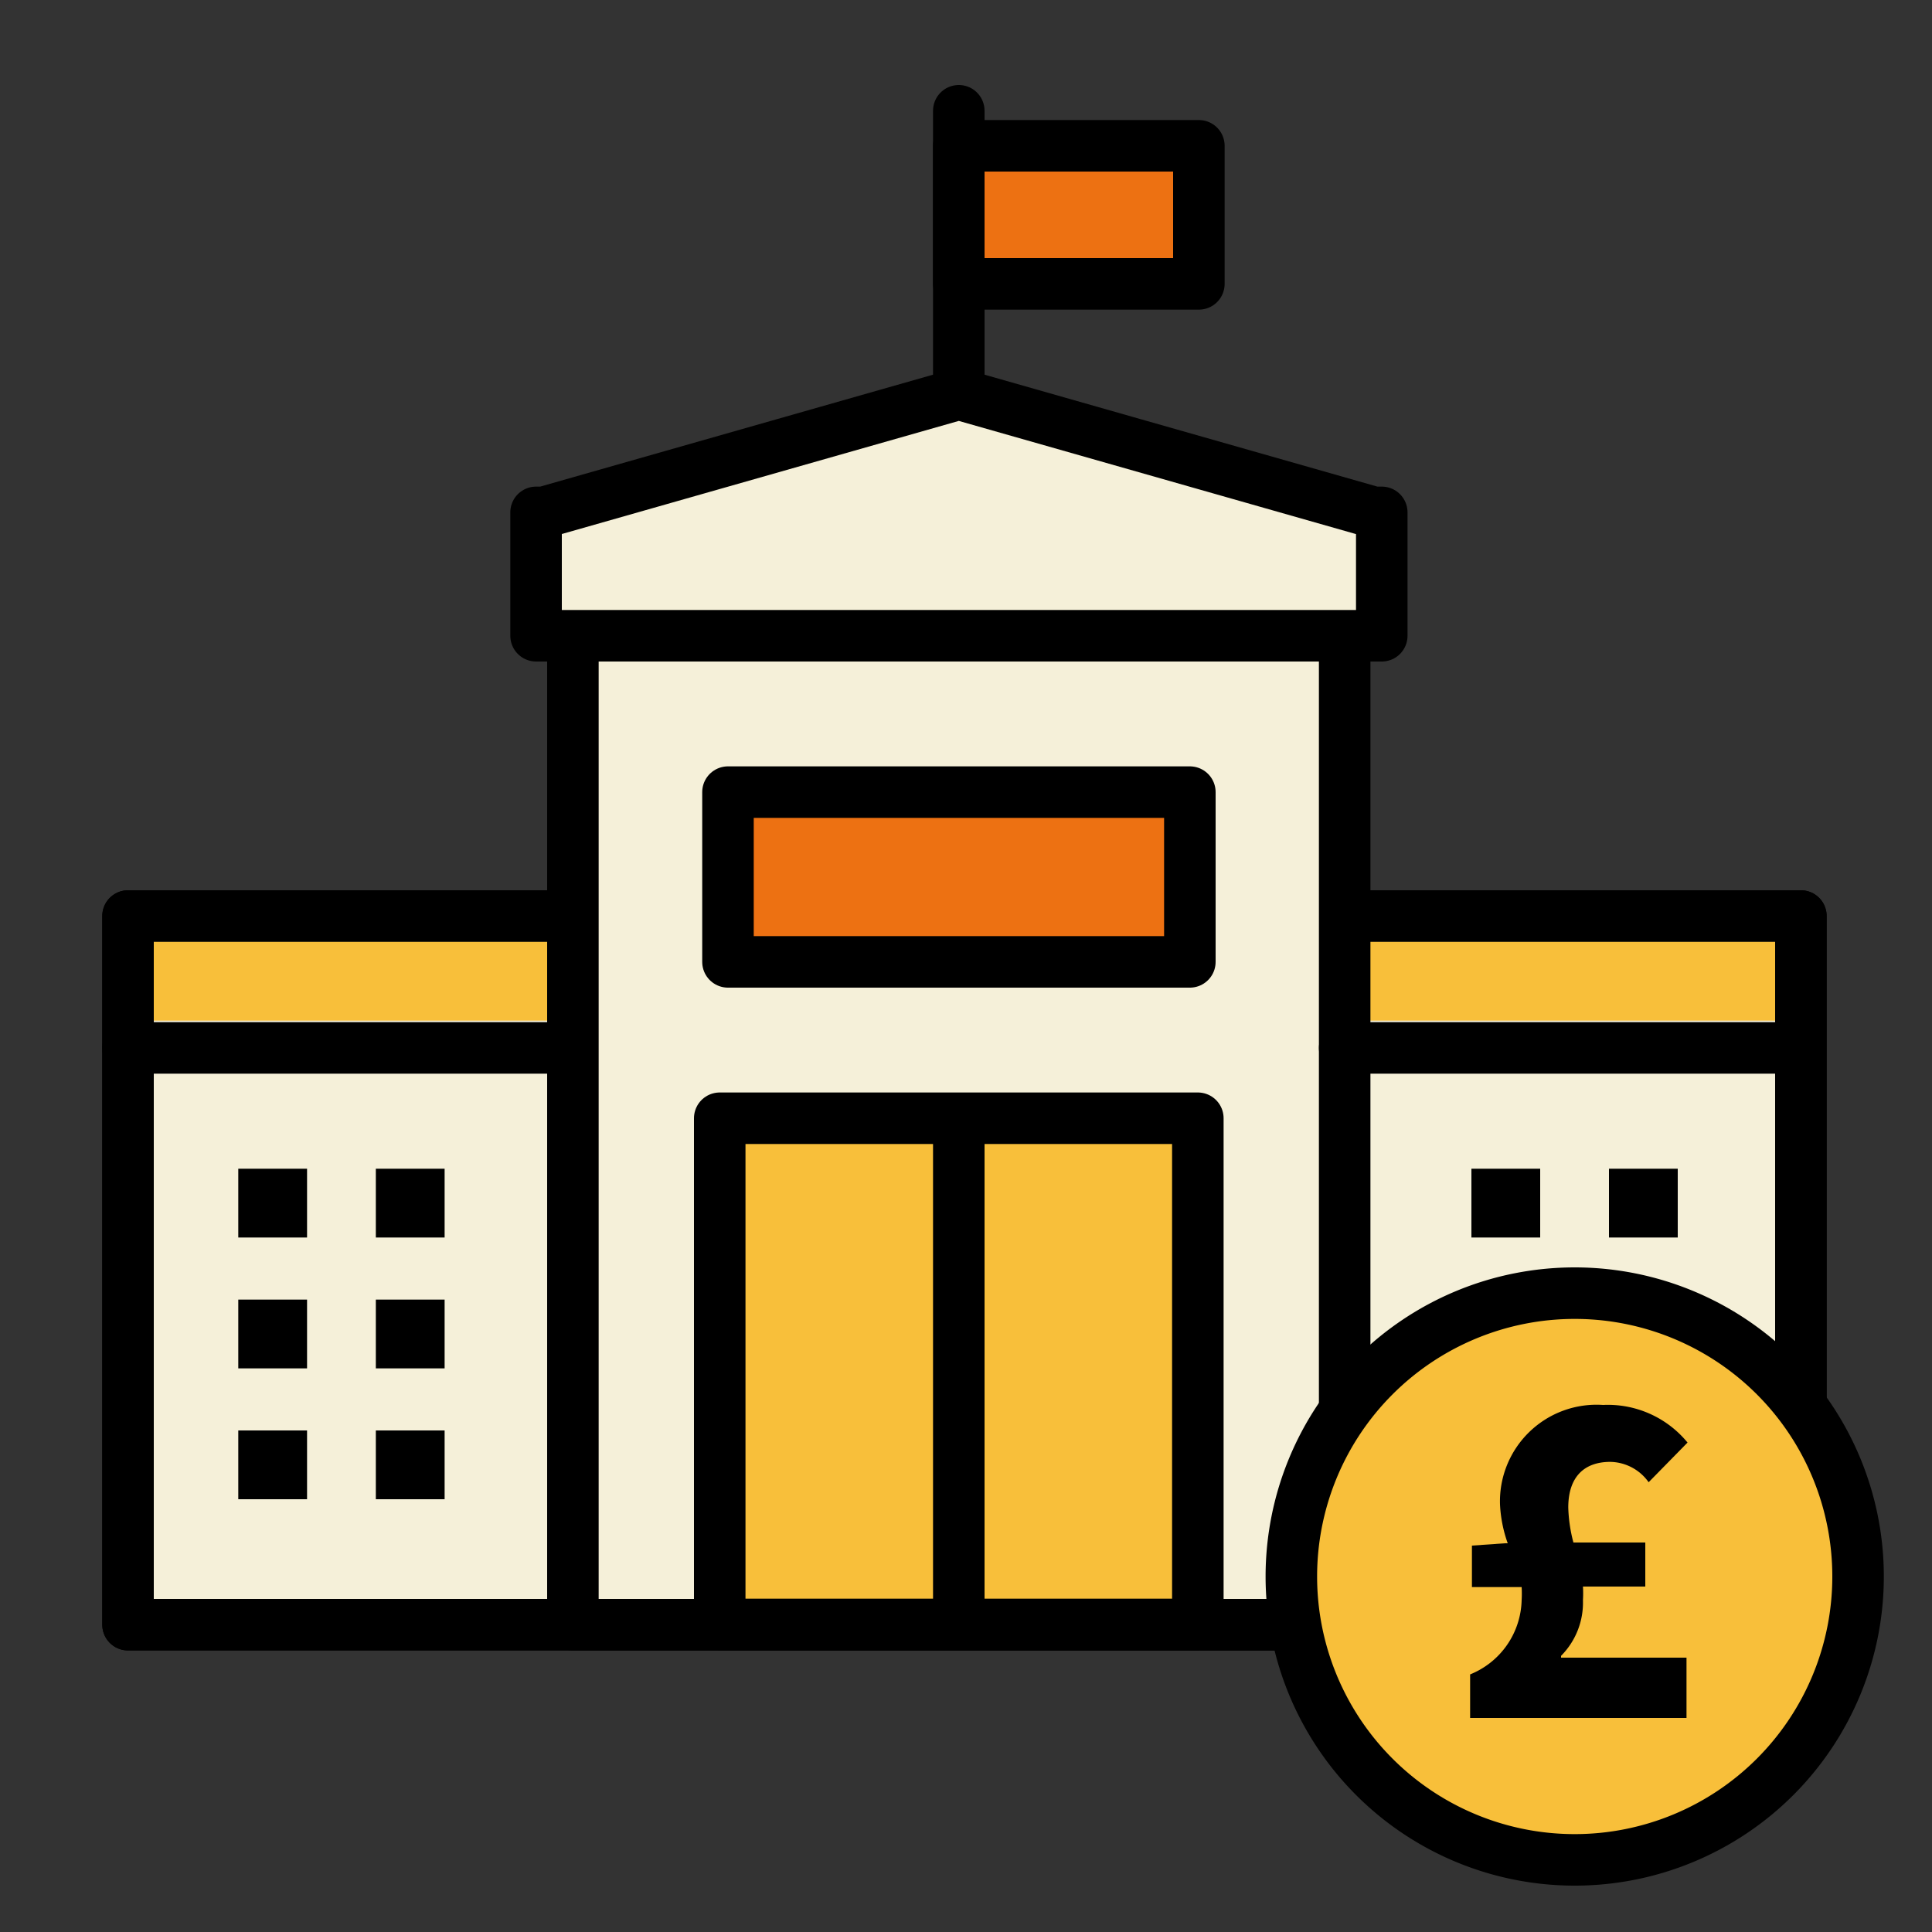
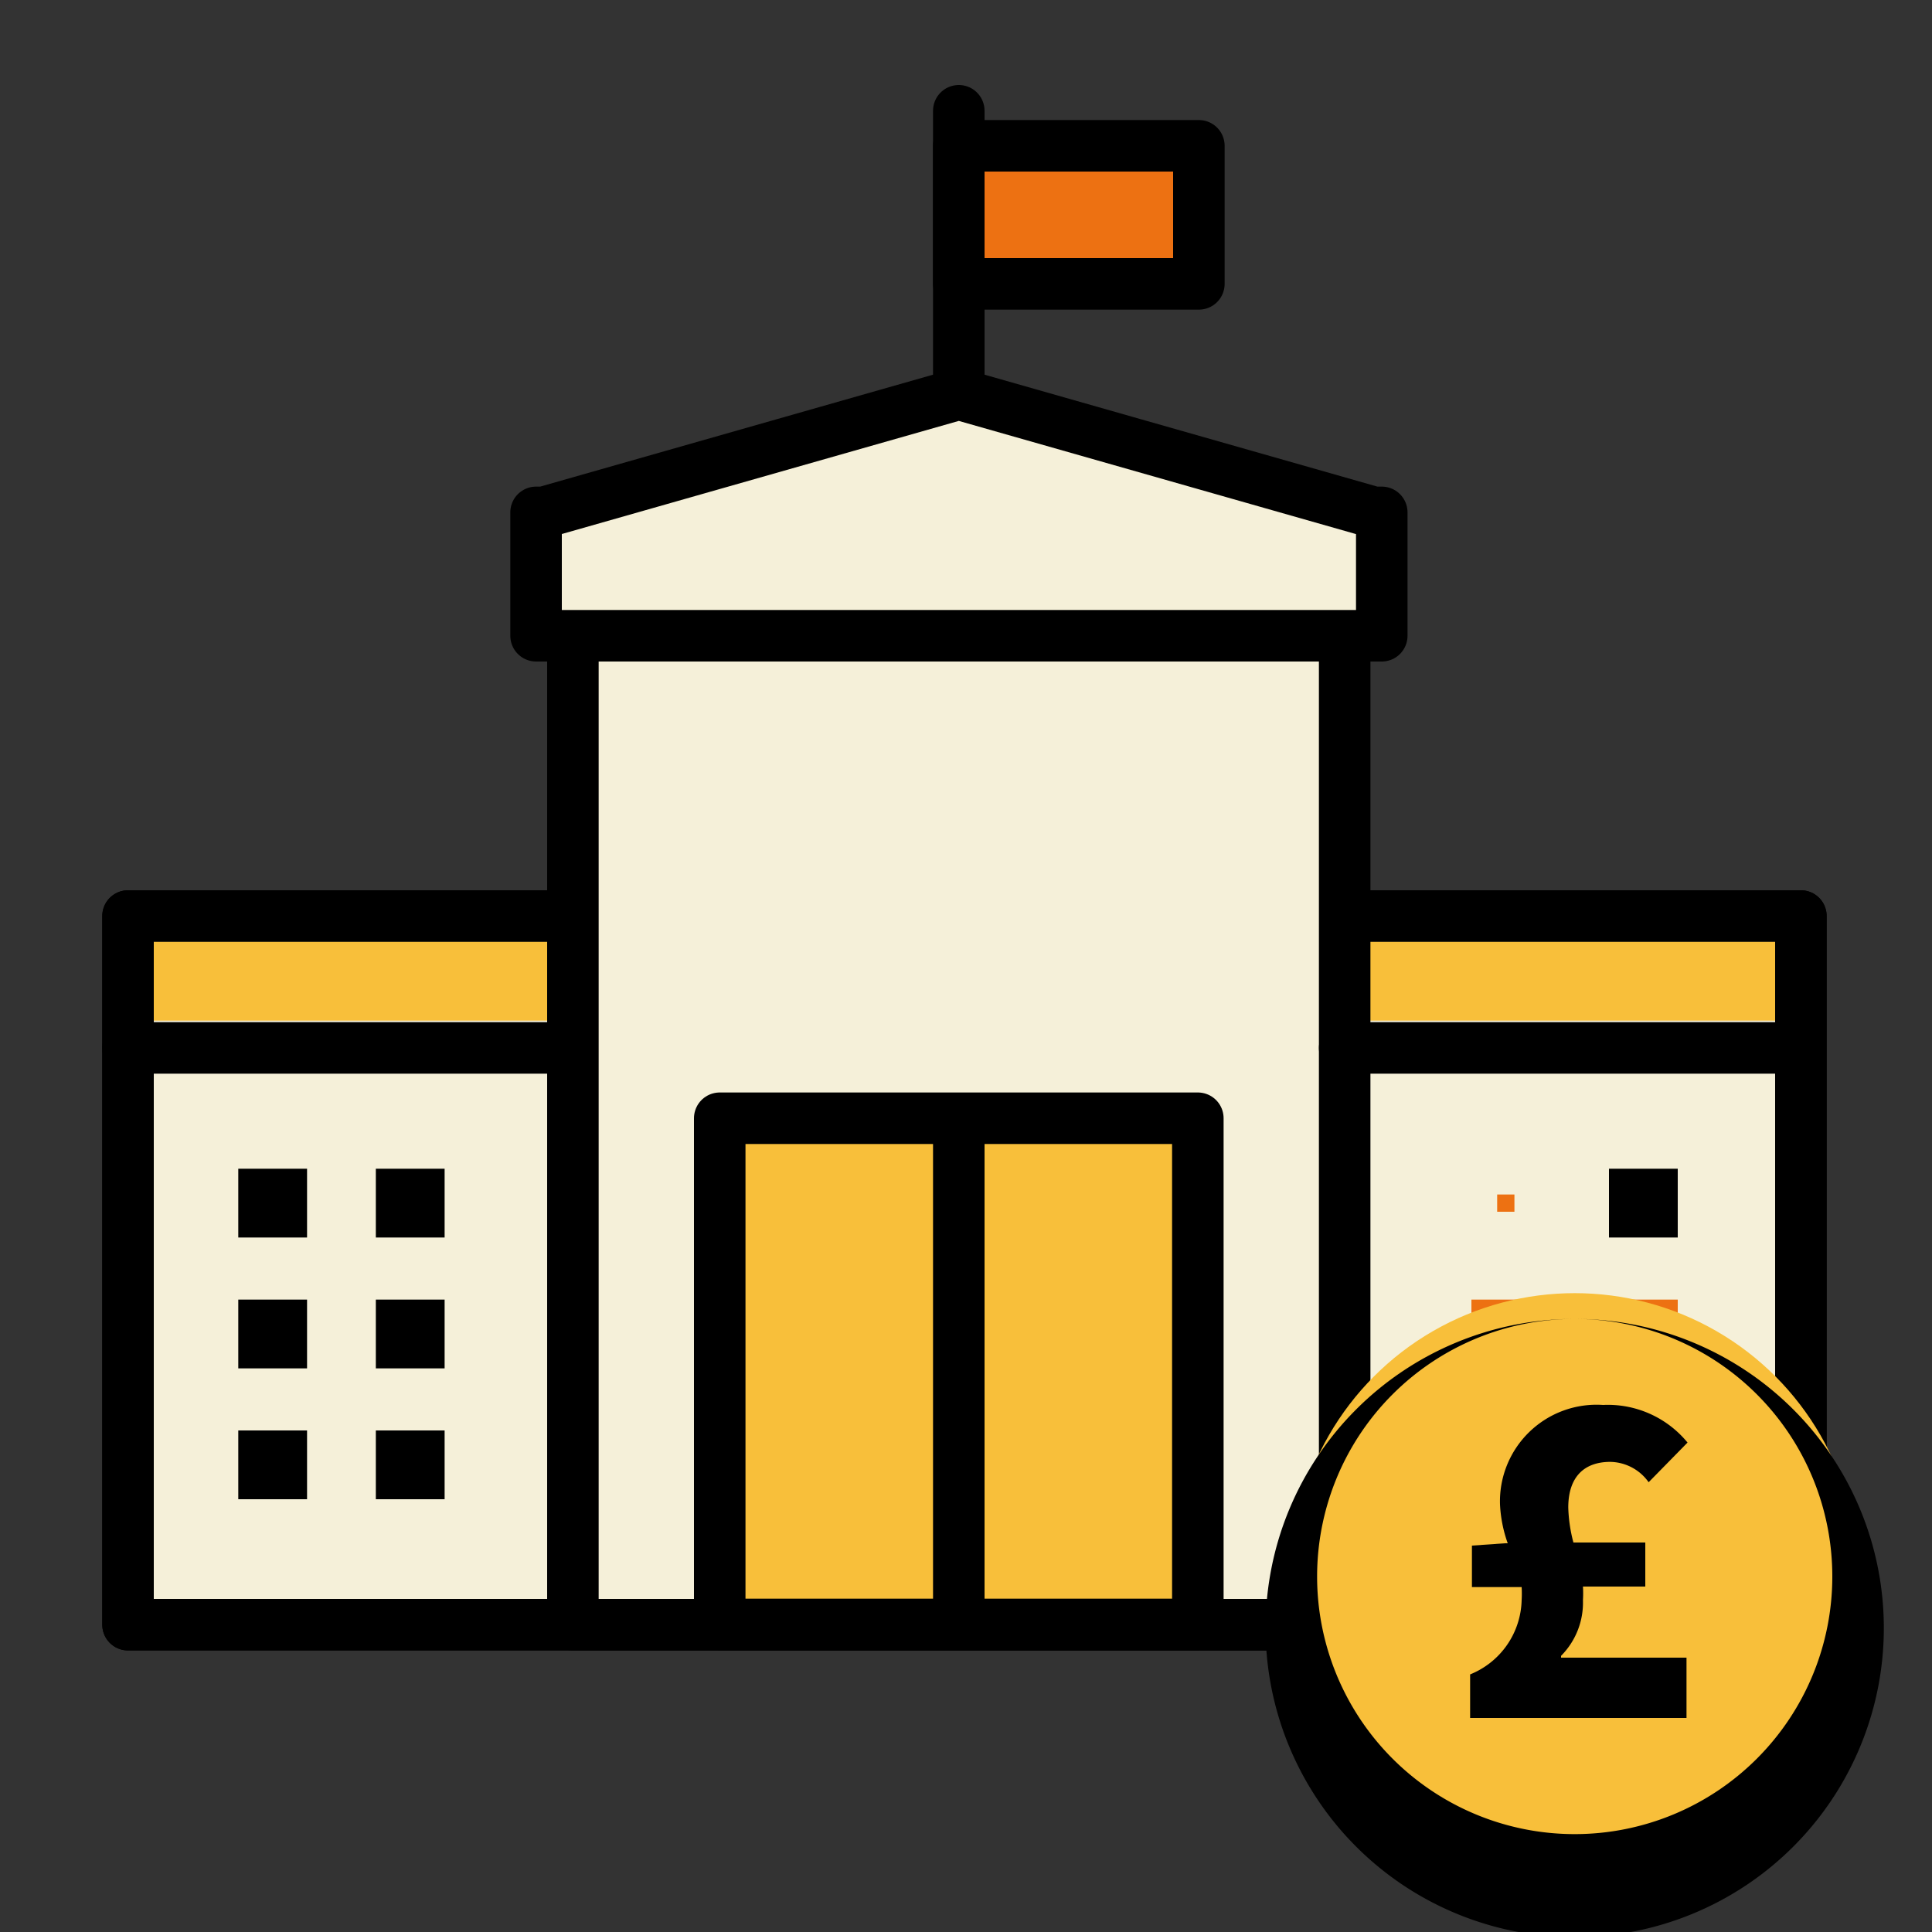
<svg xmlns="http://www.w3.org/2000/svg" id="Layer_1" data-name="Layer 1" viewBox="0 0 75 75">
  <rect x="0" y="0" width="75" height="75" fill="#333333" stroke="none" />
  <defs>
    <style>.cls-1,.cls-4,.cls-8{fill:none;}.cls-2{fill:#f5f0d9;}.cls-2,.cls-4,.cls-6,.cls-7,.cls-8{stroke:#000;stroke-linejoin:round;stroke-width:2px;}.cls-2,.cls-4,.cls-6{stroke-linecap:round;}.cls-3,.cls-7{fill:#f8bf3a;}.cls-5,.cls-6{fill:#ed7112;}</style>
  </defs>
  <rect class="cls-1" x="0.01" y="-0.01" width="75" height="75" />
  <rect class="cls-2" x="4.97" y="35.56" width="64.94" height="27.51" />
  <rect class="cls-3" x="5.52" y="36.55" width="15.98" height="3.07" />
  <rect class="cls-3" x="53.14" y="36.55" width="15.98" height="3.07" />
  <rect class="cls-4" x="4.97" y="35.56" width="64.94" height="27.51" />
  <rect class="cls-2" x="22.24" y="24.68" width="29.96" height="38.39" />
  <rect class="cls-5" x="10.25" y="46.37" width="0.67" height="0.67" />
  <polygon points="11.92 45.37 9.25 45.37 9.25 48.04 11.92 48.04 11.92 45.37 11.92 45.37" />
  <rect class="cls-5" x="15.59" y="46.37" width="0.67" height="0.67" />
  <polygon points="17.26 45.37 14.59 45.37 14.59 48.04 17.26 48.04 17.26 45.37 17.26 45.37" />
  <rect class="cls-5" x="10.25" y="51.45" width="0.67" height="0.67" />
  <polygon points="11.92 50.45 9.25 50.45 9.25 53.12 11.92 53.12 11.92 50.45 11.92 50.45" />
  <rect class="cls-5" x="15.59" y="51.45" width="0.67" height="0.67" />
  <polygon points="17.26 50.45 14.59 50.45 14.59 53.12 17.26 53.12 17.26 50.45 17.26 50.45" />
  <rect class="cls-5" x="10.25" y="56.53" width="0.67" height="0.67" />
  <polygon points="11.92 55.53 9.25 55.53 9.25 58.2 11.92 58.2 11.92 55.53 11.92 55.53" />
  <rect class="cls-5" x="15.59" y="56.53" width="0.67" height="0.67" />
  <polygon points="17.26 55.53 14.59 55.53 14.59 58.2 17.26 58.2 17.26 55.53 17.26 55.53" />
  <rect class="cls-5" x="58.12" y="46.37" width="0.67" height="0.67" />
-   <polygon points="59.79 45.37 57.12 45.37 57.12 48.04 59.79 48.04 59.79 45.37 59.79 45.37" />
  <rect class="cls-5" x="63.46" y="46.37" width="0.67" height="0.67" />
  <polygon points="65.13 45.37 62.46 45.37 62.46 48.04 65.13 48.04 65.13 45.37 65.13 45.37" />
  <rect class="cls-5" x="58.12" y="51.45" width="0.67" height="0.67" />
  <polygon class="cls-5" points="59.79 50.45 57.12 50.45 57.12 53.12 59.79 53.12 59.79 50.45 59.79 50.45" />
  <rect class="cls-5" x="63.46" y="51.45" width="0.67" height="0.67" />
  <polygon class="cls-5" points="65.13 50.45 62.46 50.45 62.46 53.12 65.13 53.12 65.13 50.45 65.13 50.45" />
  <rect class="cls-5" x="58.12" y="56.53" width="0.67" height="0.67" />
  <polygon class="cls-5" points="59.79 55.53 57.12 55.53 57.12 58.2 59.79 58.2 59.79 55.53 59.79 55.53" />
  <rect class="cls-5" x="63.46" y="56.53" width="0.67" height="0.67" />
  <polygon class="cls-5" points="65.13 55.53 62.46 55.53 62.46 58.2 65.13 58.2 65.13 55.53 65.13 55.53" />
-   <rect class="cls-6" x="28.26" y="30.75" width="17.93" height="6.59" />
  <polygon class="cls-2" points="53.33 19.89 37.22 15.3 21.11 19.89 20.81 19.89 20.81 24.68 53.64 24.68 53.64 19.89 53.33 19.89" />
  <rect class="cls-7" x="27.94" y="43.41" width="18.56" height="19.65" />
  <line class="cls-8" x1="37.22" y1="43.78" x2="37.22" y2="63.27" />
  <line class="cls-4" x1="4.97" y1="40.68" x2="21.54" y2="40.68" />
  <line class="cls-4" x1="52.2" y1="40.68" x2="69.58" y2="40.68" />
  <circle class="cls-3" cx="61.13" cy="61.21" r="11.01" />
-   <path d="M61.13,51.2a10,10,0,1,1-10,10,10,10,0,0,1,10-10m0-2a12,12,0,1,0,12,12,12,12,0,0,0-12-12Z" />
+   <path d="M61.13,51.2a10,10,0,1,1-10,10,10,10,0,0,1,10-10a12,12,0,1,0,12,12,12,12,0,0,0-12-12Z" />
  <path d="M57.07,65a3.19,3.19,0,0,0,2-2.88,4.38,4.38,0,0,0,0-.51H57.14V60l1.28-.09h.11a5.19,5.19,0,0,1-.3-1.51,3.75,3.75,0,0,1,4-3.86A4,4,0,0,1,65.51,56L64,57.54a1.86,1.86,0,0,0-1.49-.79c-1,0-1.63.57-1.63,1.77a5.89,5.89,0,0,0,.2,1.36h2.79v1.71H61.45a4.39,4.39,0,0,1,0,.53,2.93,2.93,0,0,1-.85,2.16v.07h4.87v2.34H57.07Z" />
  <line class="cls-4" x1="37.22" y1="4.3" x2="37.22" y2="14.66" />
  <rect class="cls-6" x="37.22" y="5.66" width="9.32" height="5.36" />
</svg>